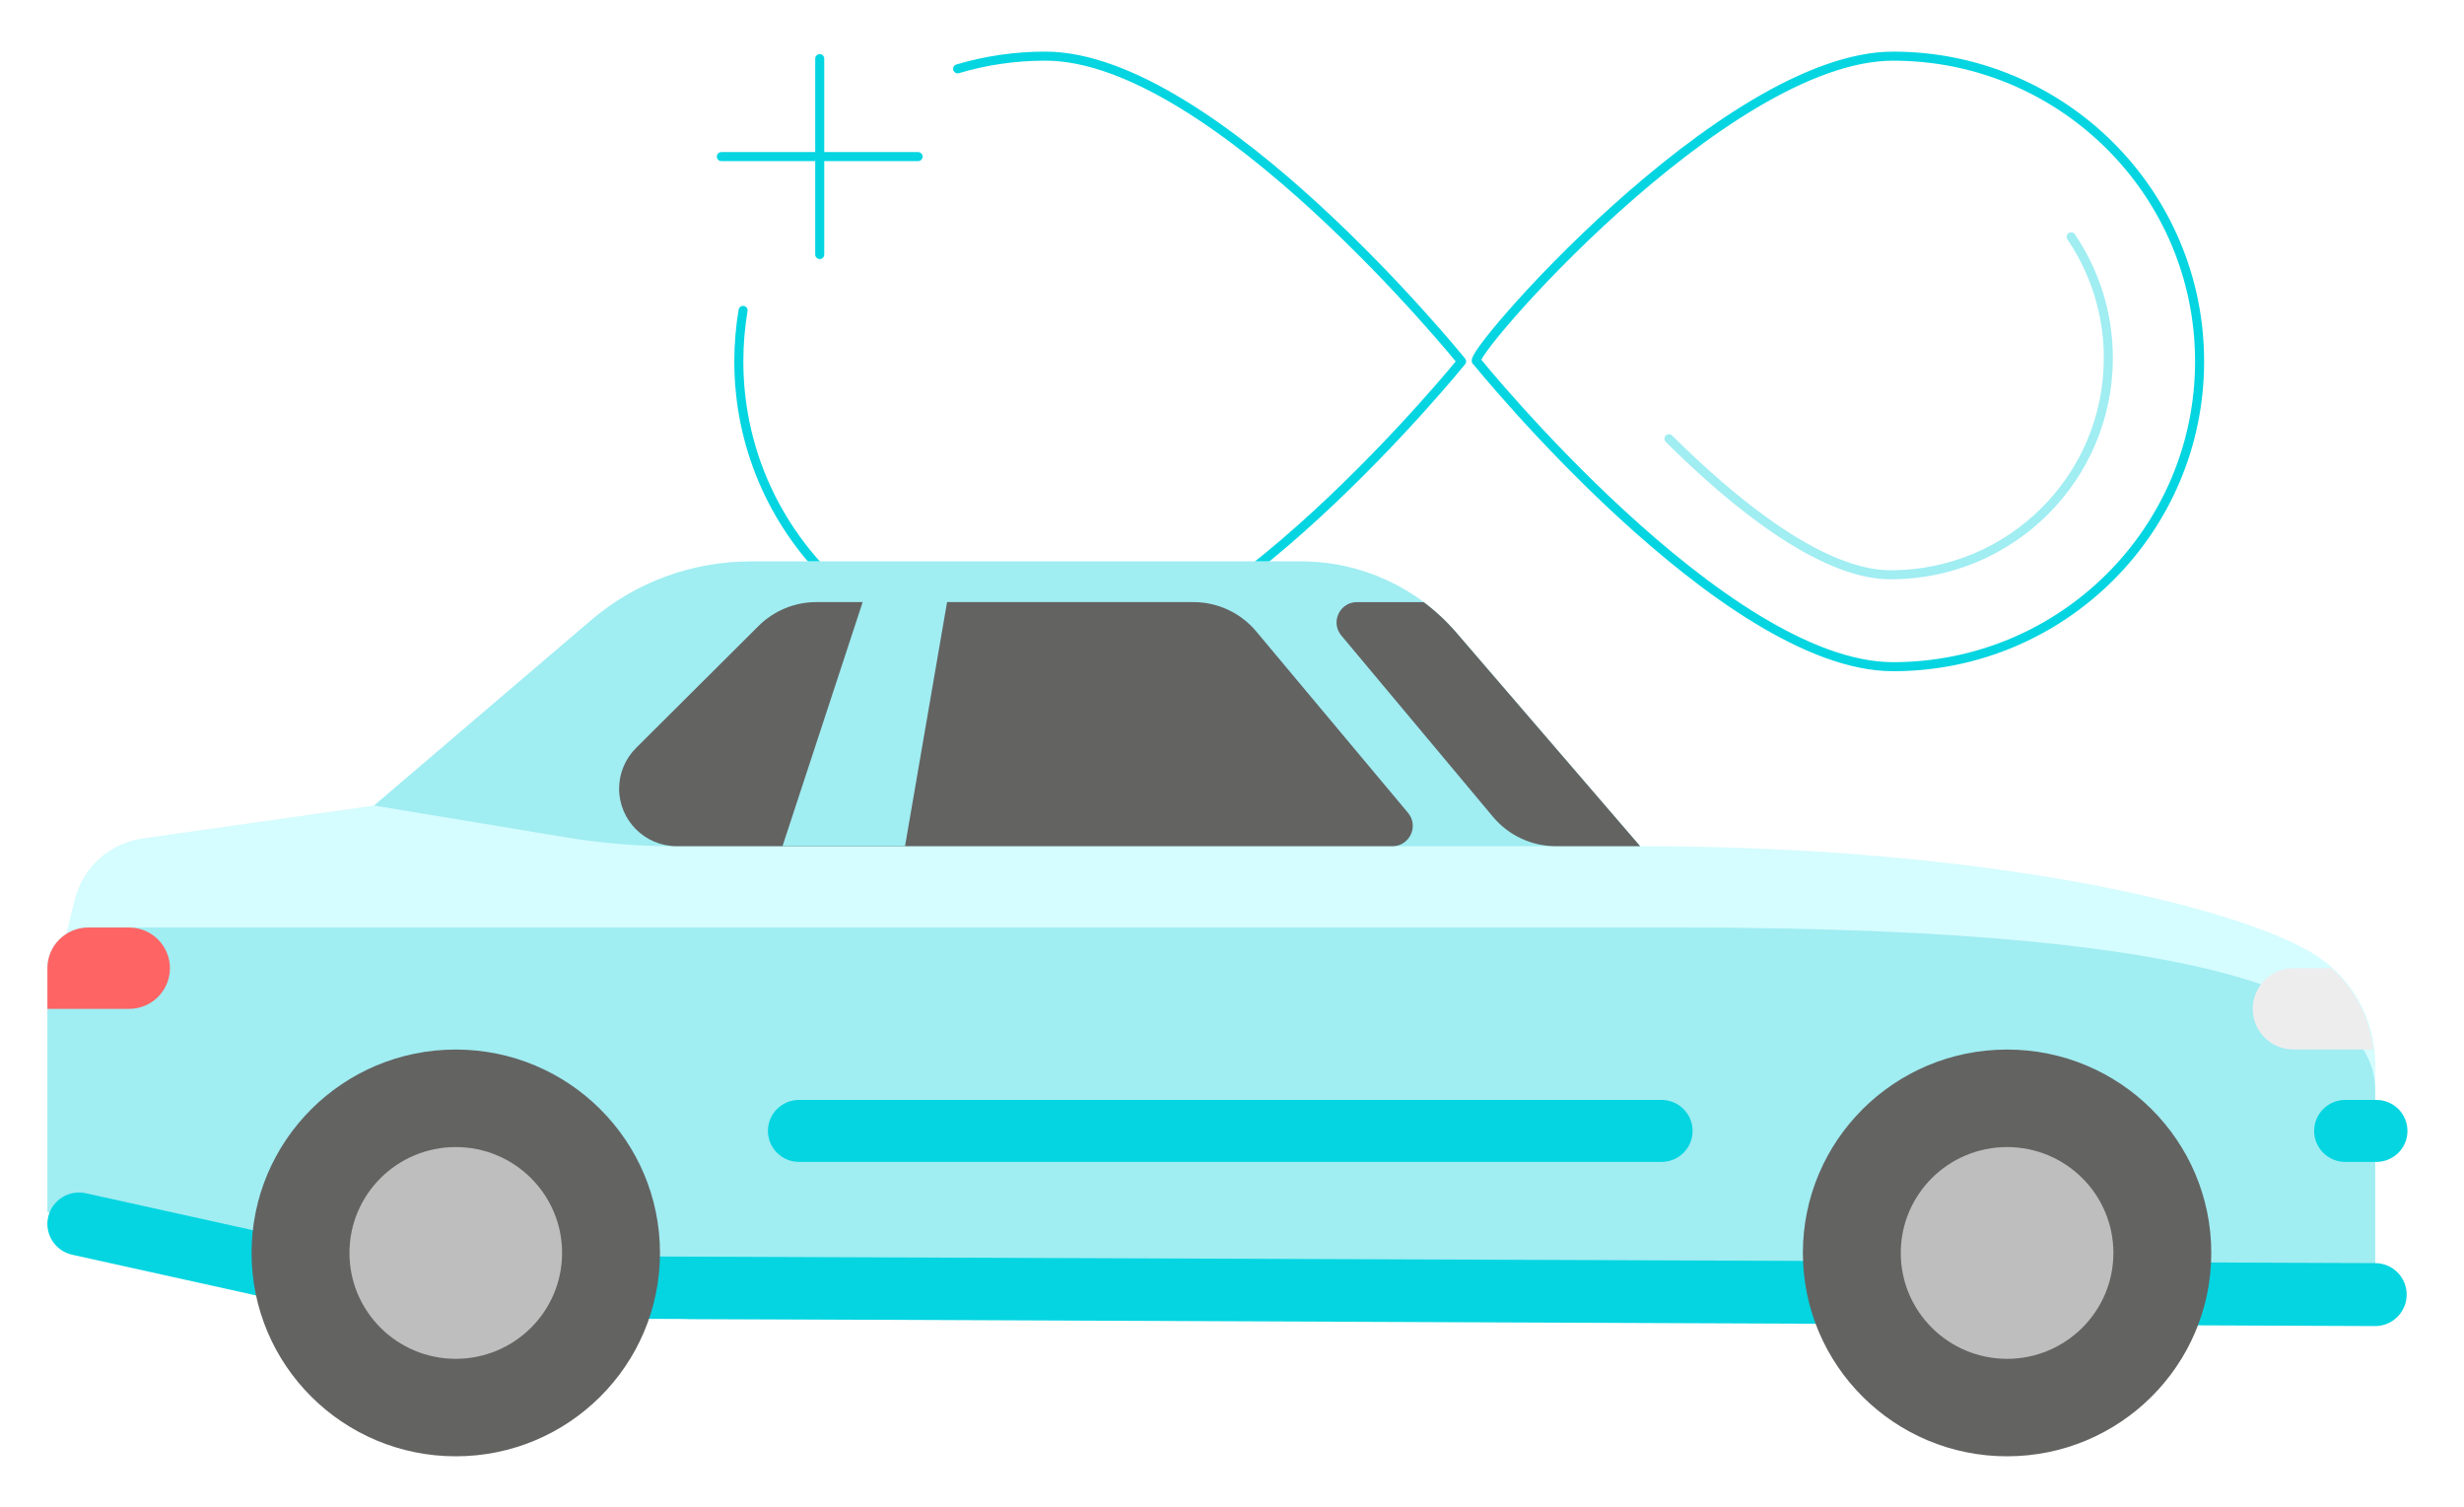
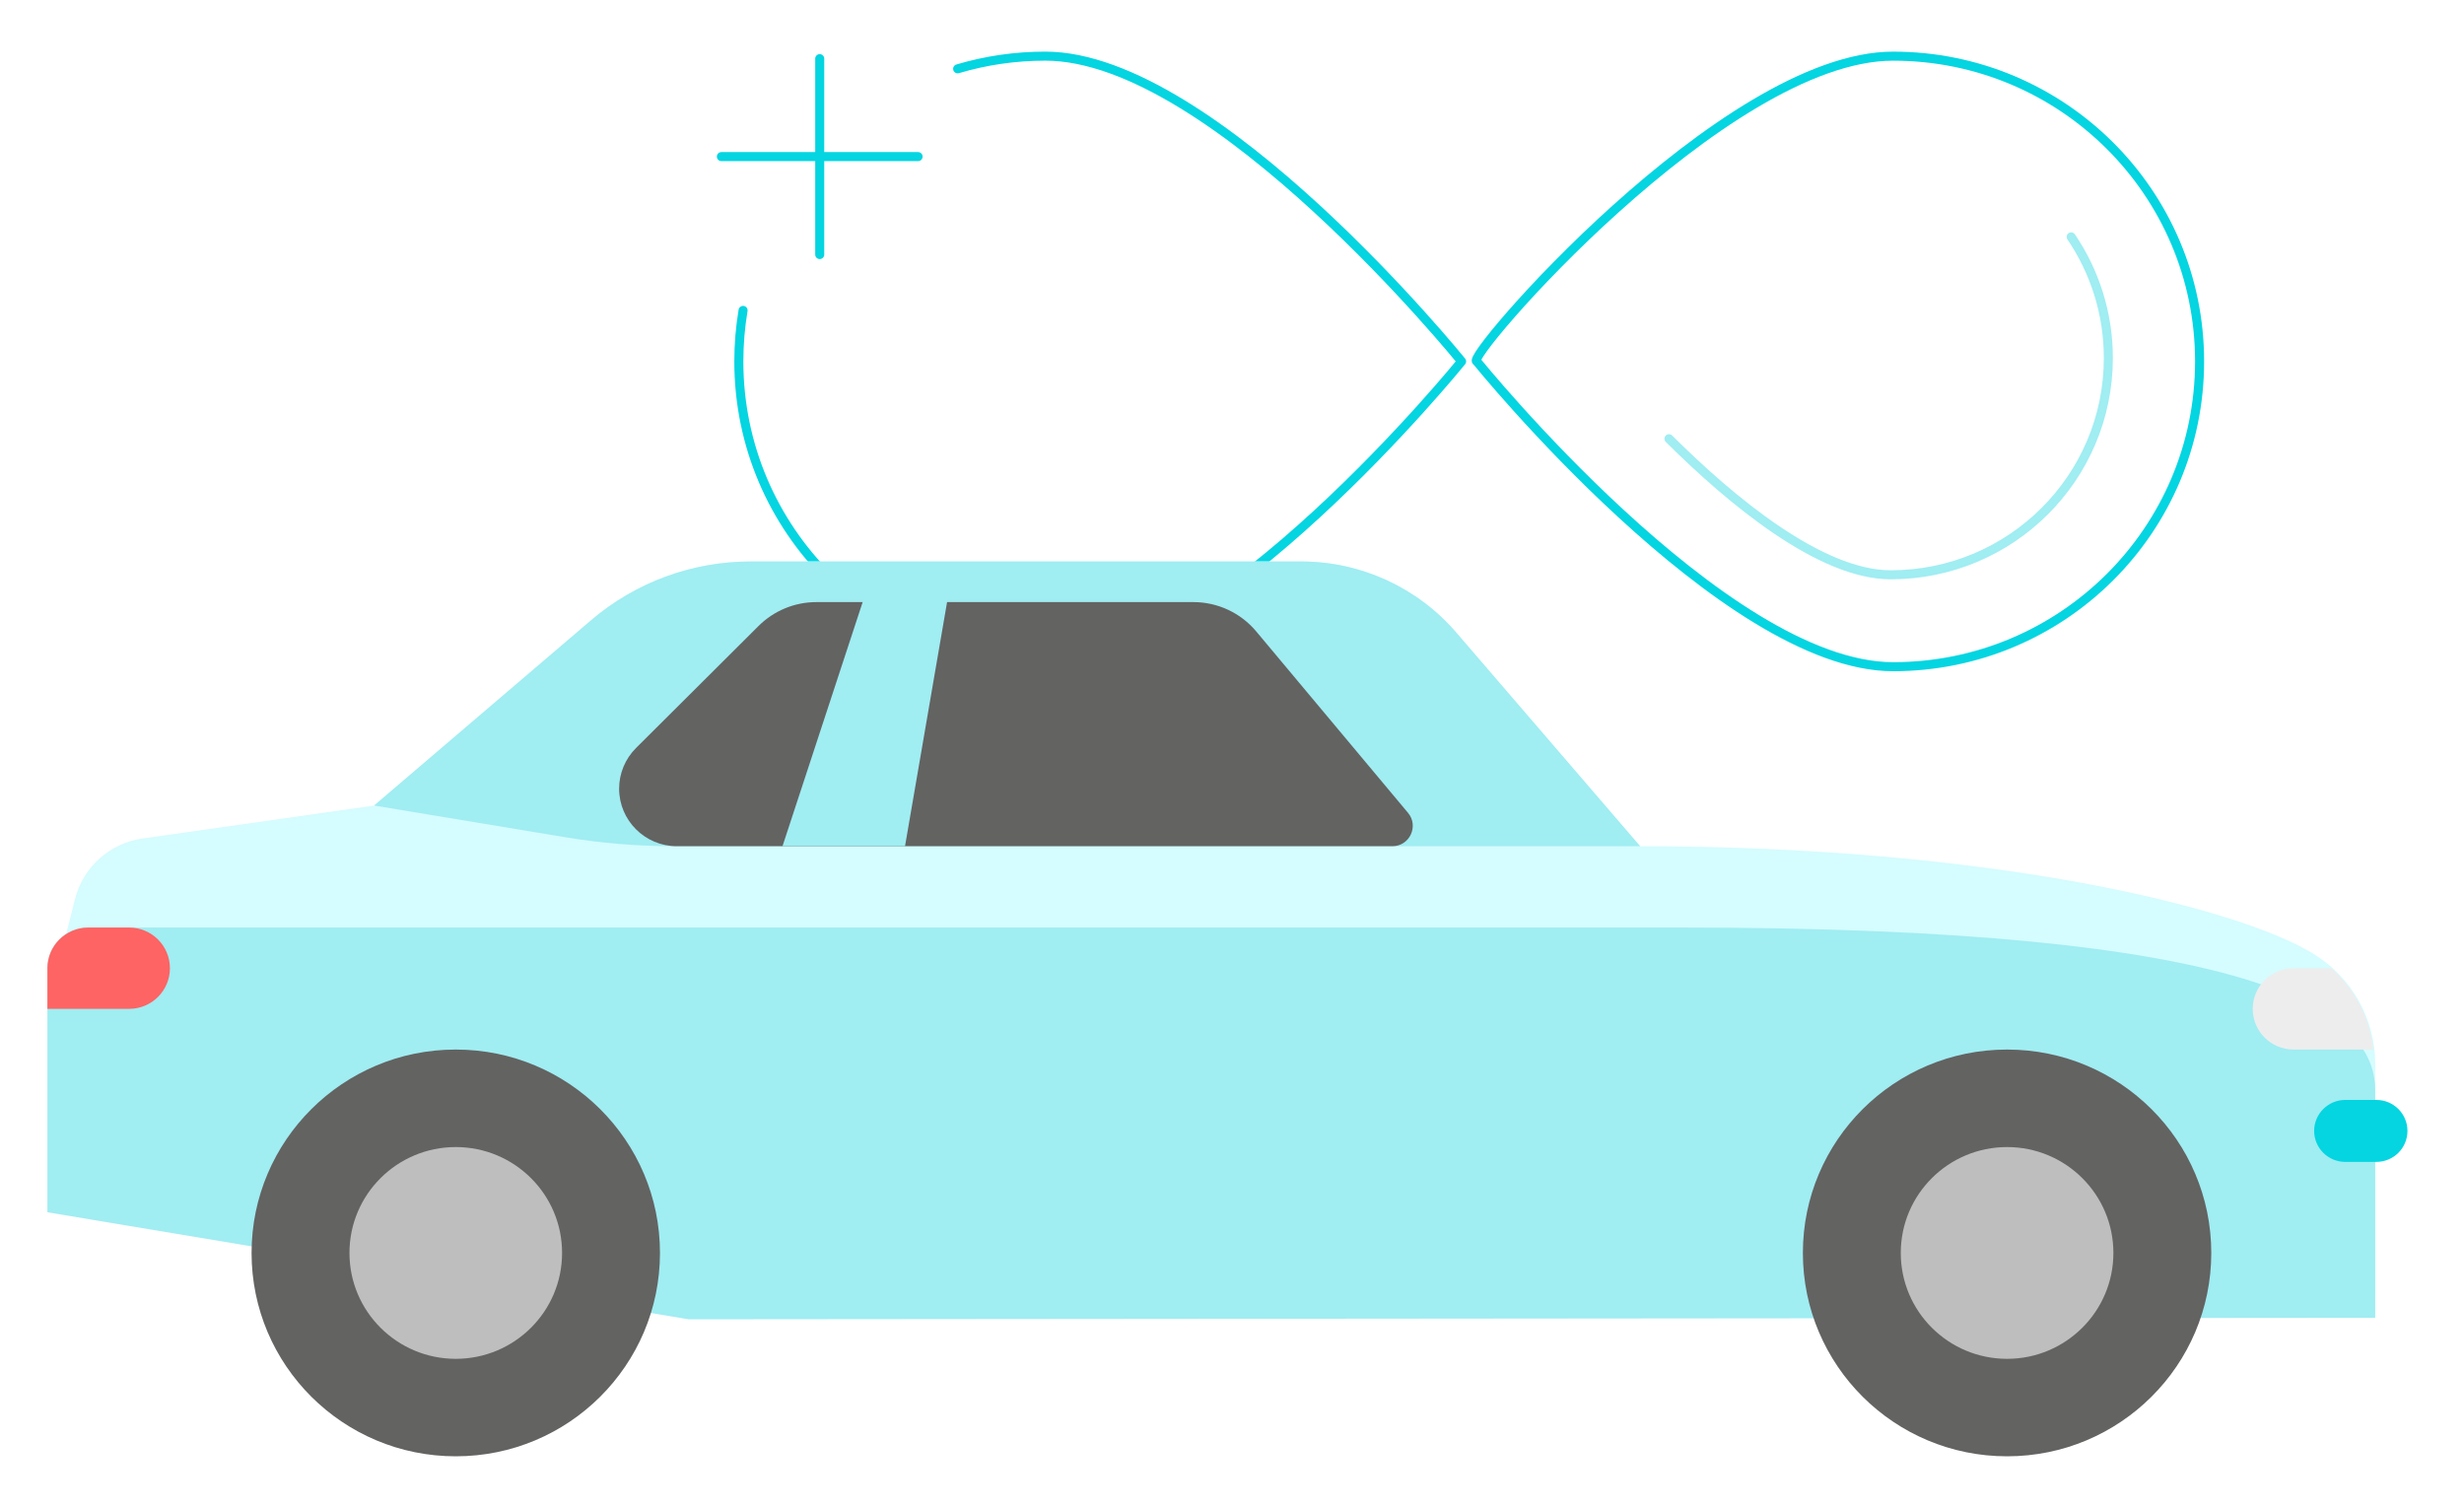
<svg xmlns="http://www.w3.org/2000/svg" width="260" height="159" viewBox="0 0 260 159" fill="none">
  <g filter="url(#filter0_d)">
    <path d="M100.05 5.262C102.98 4.388 106.085 3.923 109.302 3.923C127.161 3.923 153.227 36.135 153.227 36.135C153.227 36.135 127.161 68.346 109.302 68.346C91.442 68.346 76.961 53.923 76.961 36.135C76.961 34.3 77.116 32.504 77.409 30.754" stroke="#04D5E1" stroke-width="0.954" stroke-linecap="round" stroke-linejoin="round" />
    <path fill-rule="evenodd" clip-rule="evenodd" d="M231.1 36.136C231.1 53.925 216.62 68.348 198.76 68.348C180.9 68.348 154.835 36.136 154.835 36.136C153.225 36.136 180.9 3.925 198.76 3.925C216.62 3.925 231.1 18.344 231.1 36.136Z" stroke="#04D5E1" stroke-width="0.954" stroke-linecap="round" stroke-linejoin="round" />
    <path fill-rule="evenodd" clip-rule="evenodd" d="M243.102 98.636C234.985 93.655 208.803 87.29 172.065 87.29L152.657 64.74C148.563 59.982 142.59 57.244 136.299 57.244H78.206C72.032 57.244 66.066 59.444 61.378 63.444L38.475 82.998L14.051 86.471C10.579 86.967 7.756 89.502 6.907 92.886L4.003 104.459L68.641 134.502H249.632V110.24C249.632 105.49 247.156 101.121 243.102 98.636Z" fill="#D5FCFE" />
    <path fill-rule="evenodd" clip-rule="evenodd" d="M249.631 113.04C249.631 104.456 236.703 95.871 176.374 95.871H8.312C5.933 95.871 4.002 97.794 4.002 100.163V125.917L71.664 137.21L249.631 137.052V113.04Z" fill="#A0EDF2" />
-     <path fill-rule="evenodd" clip-rule="evenodd" d="M249.618 131.283L37.708 130.472L8.059 123.91C6.275 123.518 4.48 124.637 4.078 126.429C3.684 128.222 4.816 129.995 6.611 130.395L36.616 137.033C36.855 137.087 36.372 137.033 36.616 137.033L249.618 137.925C251.46 137.925 252.951 136.437 252.951 134.602C252.951 132.768 251.46 131.283 249.618 131.283Z" fill="#04D5E1" />
    <path fill-rule="evenodd" clip-rule="evenodd" d="M210.786 108.747C222.687 108.747 232.333 118.355 232.333 130.209C232.333 142.059 222.687 151.667 210.786 151.667C198.885 151.667 189.239 142.059 189.239 130.209C189.239 118.355 198.885 108.747 210.786 108.747Z" fill="#636362" />
    <path fill-rule="evenodd" clip-rule="evenodd" d="M47.093 108.747C58.994 108.747 68.64 118.355 68.64 130.209C68.64 142.059 58.994 151.667 47.093 151.667C35.191 151.667 25.545 142.059 25.545 130.209C25.545 118.355 35.191 108.747 47.093 108.747Z" fill="#636362" />
    <path fill-rule="evenodd" clip-rule="evenodd" d="M47.093 119.035C53.287 119.035 58.311 124.039 58.311 130.208C58.311 136.377 53.287 141.381 47.093 141.381C40.899 141.381 35.875 136.377 35.875 130.208C35.875 124.039 40.899 119.035 47.093 119.035Z" fill="#BEBEBE" />
    <path fill-rule="evenodd" clip-rule="evenodd" d="M210.786 119.035C216.98 119.035 222.004 124.039 222.004 130.208C222.004 136.377 216.98 141.381 210.786 141.381C204.592 141.381 199.568 136.377 199.568 130.208C199.568 124.039 204.592 119.035 210.786 119.035Z" fill="#BEBEBE" />
-     <path fill-rule="evenodd" clip-rule="evenodd" d="M174.32 120.601H83.315C81.5 120.601 80.033 119.136 80.033 117.332C80.033 115.528 81.5 114.063 83.315 114.063H174.32C176.131 114.063 177.602 115.528 177.602 117.332C177.602 119.14 176.131 120.601 174.32 120.601Z" fill="#04D5E1" />
    <path fill-rule="evenodd" clip-rule="evenodd" d="M249.752 120.601H246.47C244.659 120.601 243.188 119.136 243.188 117.332C243.188 115.528 244.659 114.063 246.47 114.063H249.752C251.567 114.063 253.034 115.528 253.034 117.332C253.034 119.14 251.567 120.601 249.752 120.601Z" fill="#04D5E1" />
    <path fill-rule="evenodd" clip-rule="evenodd" d="M38.476 82.996L61.379 63.442C66.067 59.442 72.033 57.246 78.207 57.246H136.3C142.587 57.246 148.565 59.981 152.658 64.739L172.066 87.288H70.036C66.24 87.288 62.449 86.973 58.703 86.354L38.476 82.996Z" fill="#A0EDF2" />
    <path fill-rule="evenodd" clip-rule="evenodd" d="M131.555 64.625C129.917 62.668 127.492 61.533 124.936 61.533H85.135C82.853 61.533 80.659 62.441 79.041 64.052L66.117 76.925C64.974 78.064 64.329 79.61 64.329 81.214C64.329 84.572 67.059 87.291 70.422 87.291H145.919C147.742 87.291 148.742 85.168 147.572 83.768L131.555 64.625Z" fill="#636362" />
    <path fill-rule="evenodd" clip-rule="evenodd" d="M94.497 87.289H81.568L90.488 60.128H99.177L94.497 87.289Z" fill="#A0EDF2" />
    <path fill-rule="evenodd" clip-rule="evenodd" d="M245.006 100.165H241.013C238.631 100.165 236.704 102.084 236.704 104.453C236.704 106.826 238.635 108.745 241.013 108.745H249.435C249.065 105.407 247.501 102.388 245.006 100.165Z" fill="#EDEDEE" />
-     <path fill-rule="evenodd" clip-rule="evenodd" d="M152.657 64.738C151.622 63.538 150.471 62.465 149.22 61.534H142.192C140.362 61.534 139.366 63.657 140.536 65.057L156.553 84.204C158.191 86.157 160.616 87.288 163.172 87.288H172.065L152.657 64.738Z" fill="#636362" />
    <path fill-rule="evenodd" clip-rule="evenodd" d="M4.003 100.165V104.453H12.622C15.001 104.453 16.931 102.534 16.931 100.165C16.931 97.795 15.001 95.872 12.622 95.872H8.312C5.934 95.872 4.003 97.795 4.003 100.165Z" fill="#FF6464" />
    <path d="M217.547 22.994C220.023 26.644 221.471 31.044 221.471 35.779C221.471 48.409 211.187 58.651 198.506 58.651C191.076 58.651 181.643 50.798 175.109 44.294" stroke="#A0EDF2" stroke-width="0.954" stroke-linecap="round" stroke-linejoin="round" />
    <path d="M75.119 14.524H95.875" stroke="#04D5E1" stroke-width="0.954" stroke-linecap="round" stroke-linejoin="round" />
    <path d="M85.497 24.86V4.187" stroke="#04D5E1" stroke-width="0.954" stroke-linecap="round" stroke-linejoin="round" />
  </g>
  <defs>
    <filter id="filter0_d" x="0" y="-1" width="261" height="160" filterUnits="userSpaceOnUse" color-interpolation-filters="sRGB">
      <feFlood flood-opacity="0" result="BackgroundImageFix" />
      <feColorMatrix in="SourceAlpha" type="matrix" values="0 0 0 0 0 0 0 0 0 0 0 0 0 0 0 0 0 0 127 0" />
      <feOffset dx="1" dy="2" />
      <feGaussianBlur stdDeviation="2.5" />
      <feColorMatrix type="matrix" values="0 0 0 0 0 0 0 0 0 0 0 0 0 0 0 0 0 0 0.2 0" />
      <feBlend mode="normal" in2="BackgroundImageFix" result="effect1_dropShadow" />
      <feBlend mode="normal" in="SourceGraphic" in2="effect1_dropShadow" result="shape" />
    </filter>
  </defs>
</svg>